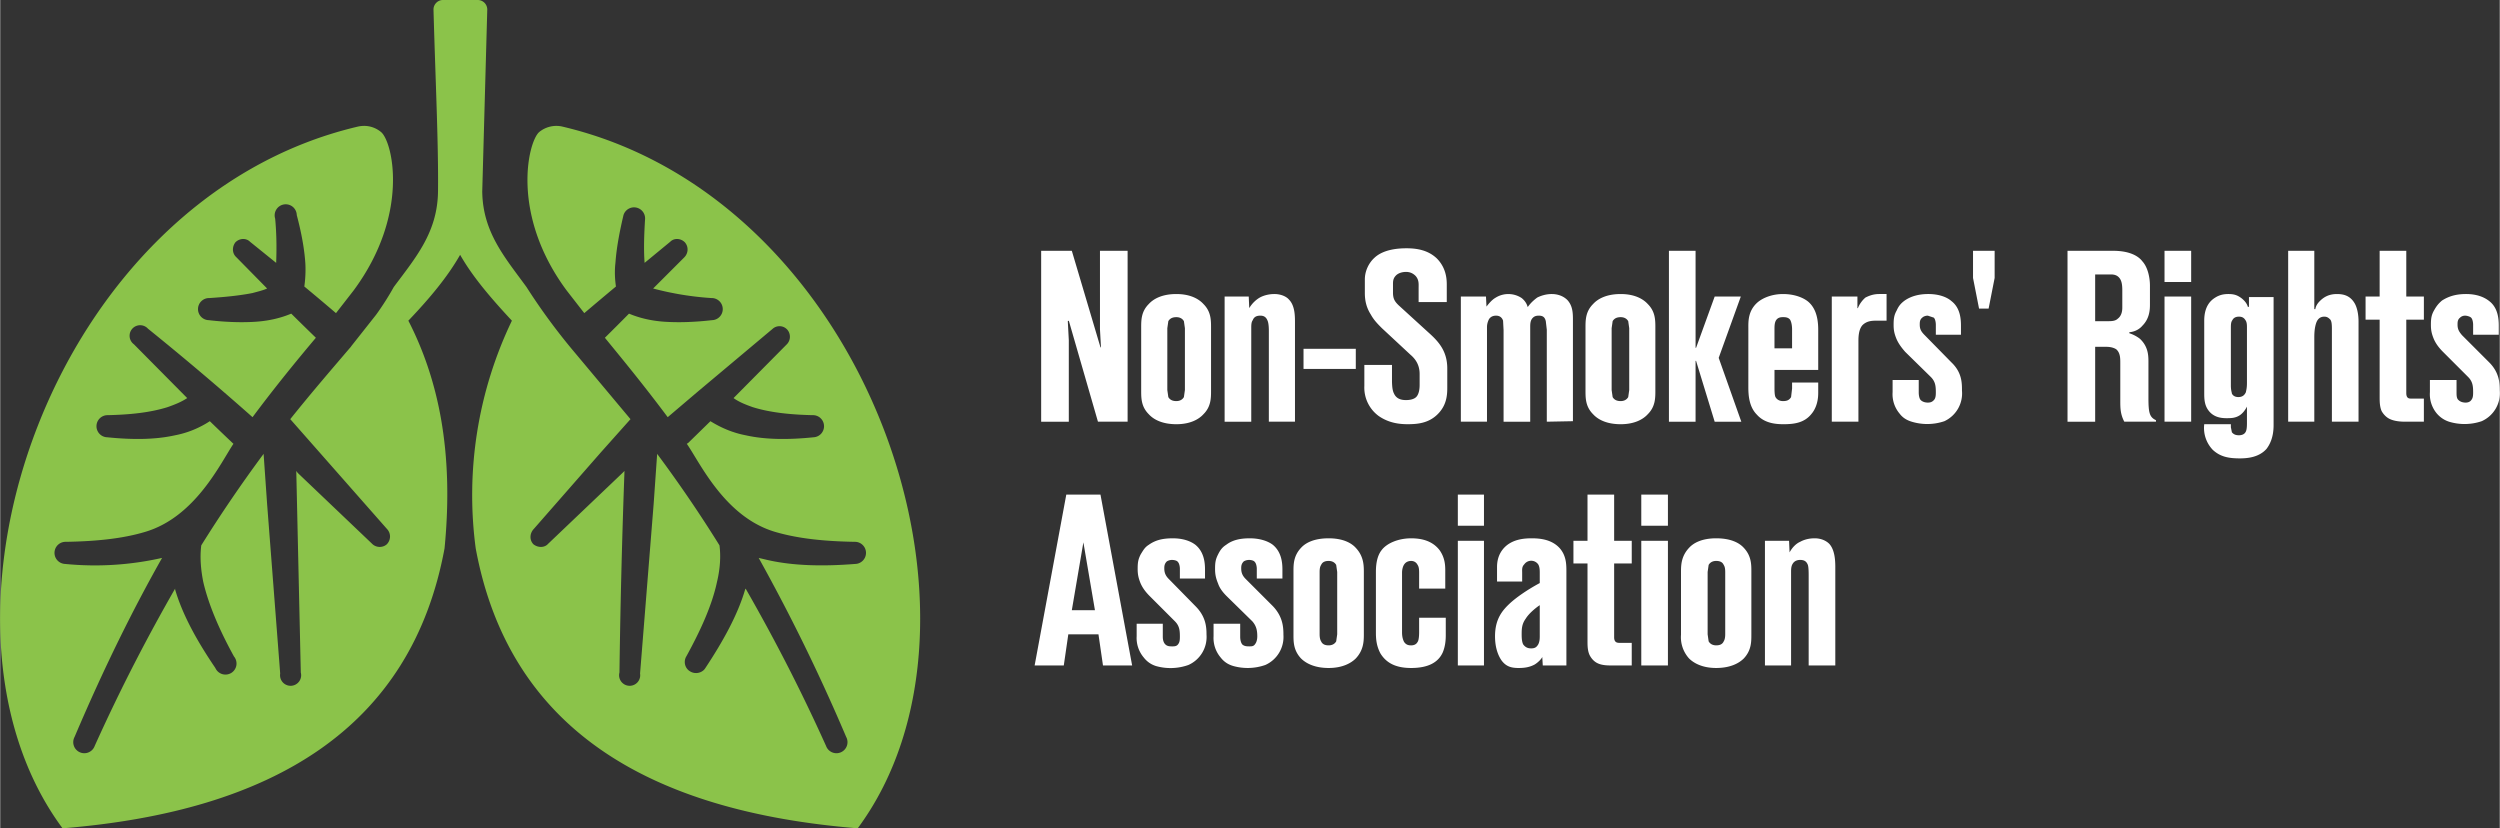
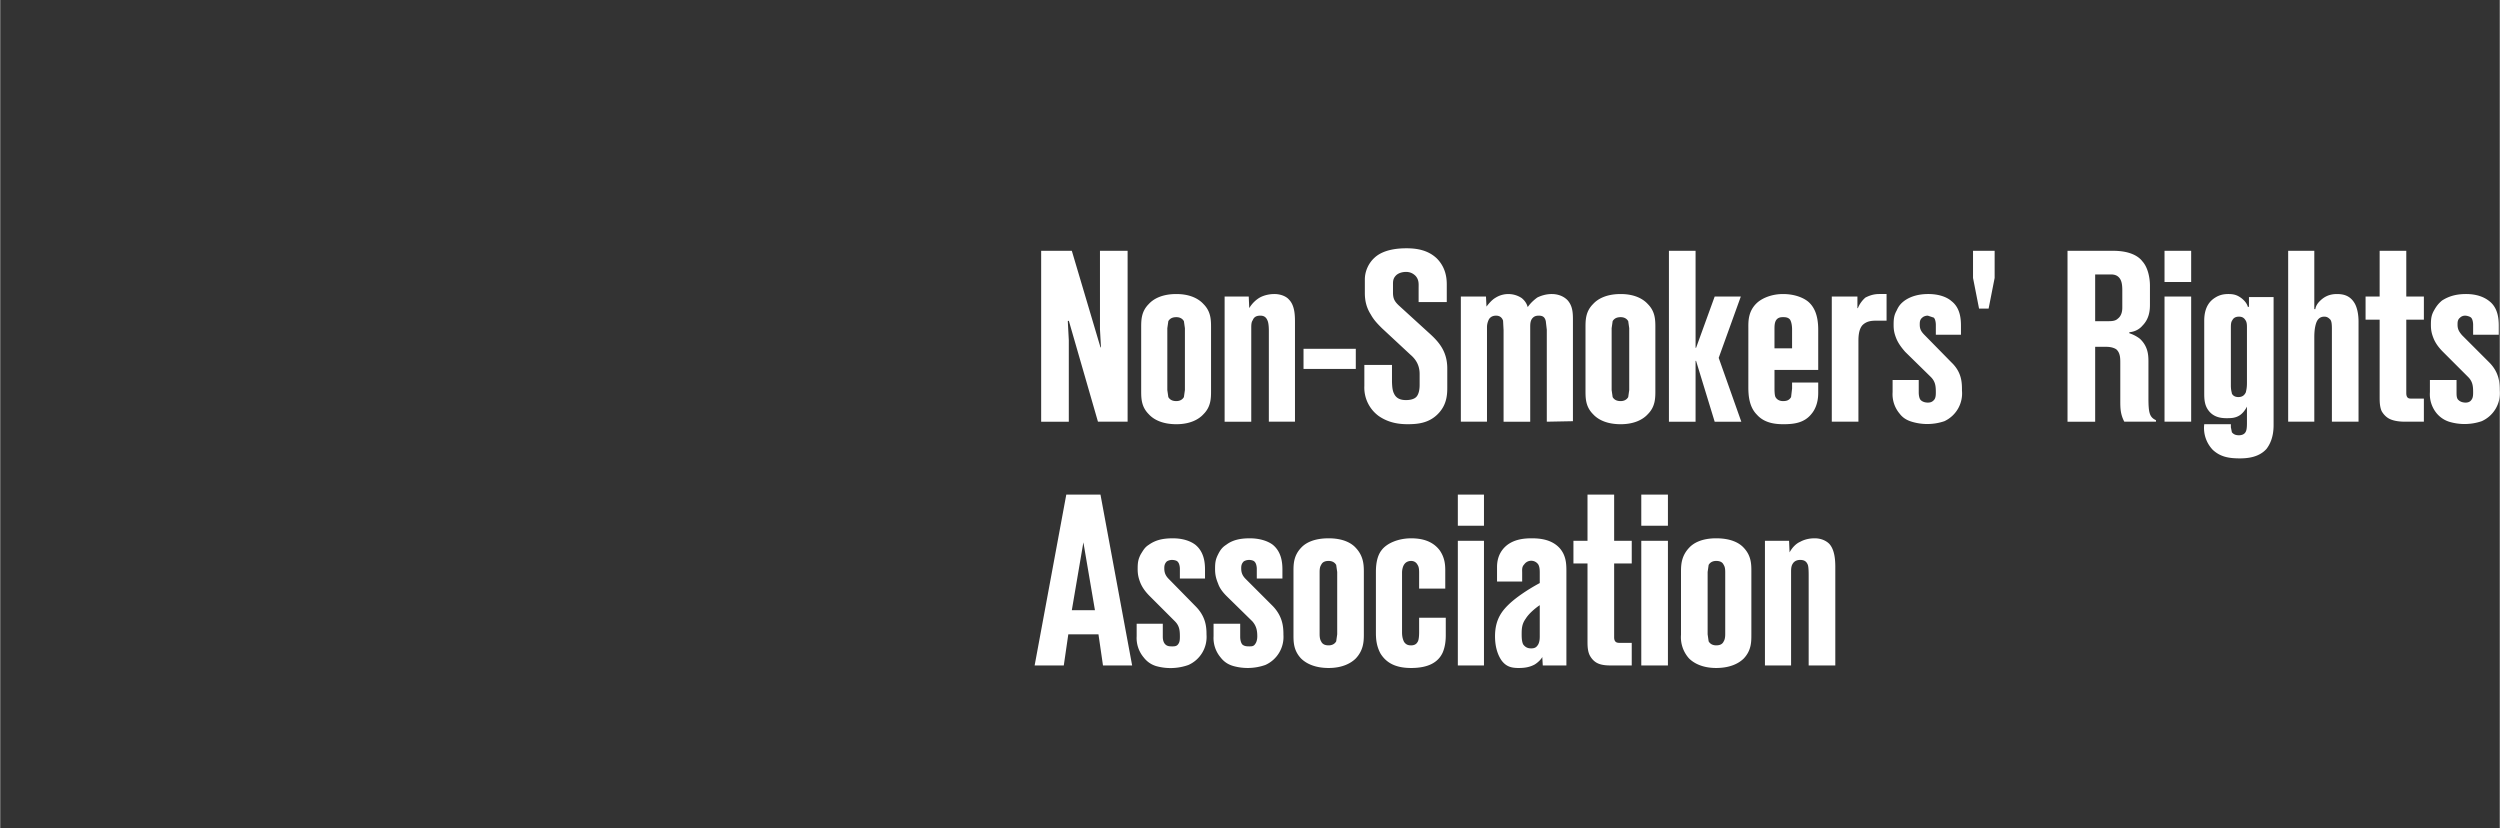
<svg xmlns="http://www.w3.org/2000/svg" width="4973" height="1647.7" viewBox="0 0 4973 1648">
  <rect x="0" y="0" width="4973" height="1648" fill="#333333" stroke="none" />
-   <path fill="#8bc34a" fill-rule="evenodd" d="M950 0a19 19 0 0 1 19 19l-10 362c1 81 45 131 88 190a1225 1225 0 0 0 89 122l118 141-1 1-58 65-134 153c-8 9-8 22 0 30 9 7 22 7 29-1l148-141 4-4a17318 17318 0 0 0-10 401 21 21 0 1 0 41 2l27-337 7-100a2630 2630 0 0 1 124 182c3 23 1 48-5 73-10 47-33 97-61 148-6 10-3 24 8 30 10 6 24 3 30-7 35-53 64-105 79-156l1-2c51 89 105 191 160 313a22 22 0 1 0 40-18c-60-141-119-257-174-356l17 4c52 12 112 13 175 8a22 22 0 0 0-1-44c-58-1-112-6-159-20-100-30-149-138-175-175l3-2 44-43c21 13 44 23 70 28 40 9 86 9 135 4a22 22 0 0 0-2-44c-43-1-84-5-119-16-14-5-27-10-38-18l106-107c8-8 8-21 1-29-8-9-21-9-29-2l-149 125-60 51c-47-63-89-114-125-158a5161 5161 0 0 0 48-48c19 8 42 14 69 16 29 2 61 1 96-3a22 22 0 0 0-1-44 601 601 0 0 1-116-19l62-62c8-8 9-21 1-30-8-8-21-9-29-1l-51 42c-2-27-1-56 1-88a22 22 0 0 0-43-7c-8 34-14 66-16 95-2 17-1 33 1 47a8587 8587 0 0 0-63 53l-35-45c-112-151-77-295-55-315 13-11 31-15 47-11 610 144 893 983 587 1396-419-34-694-200-760-557a802 802 0 0 1 72-453c-41-44-78-87-103-131-25 44-61 87-103 131 59 115 91 259 72 453-66 357-341 523-760 557-306-413-23-1252 587-1396 17-4 34 0 47 11 23 20 57 164-55 315l-35 45a5094 5094 0 0 0-63-53c2-14 3-30 2-47-2-29-8-61-17-95a22 22 0 1 0-43 7c3 32 3 61 2 88l-52-42c-8-8-21-7-29 1-7 9-7 22 2 30l61 62c-9 4-18 6-29 9-25 5-55 8-86 10a22 22 0 0 0-1 44c34 4 67 5 95 3 27-2 50-8 69-16a6735 6735 0 0 0 49 48c-37 44-79 95-126 158a5945 5945 0 0 0-208-176 21 21 0 1 0-28 31l106 107c-12 8-25 13-39 18-35 11-75 15-119 16a22 22 0 0 0-1 44c49 5 95 5 135-4 26-5 49-15 69-28a5517 5517 0 0 0 47 45c-25 37-75 145-175 175-46 14-100 19-158 20a22 22 0 0 0-2 44 605 605 0 0 0 193-12c-56 99-114 215-174 356a22 22 0 1 0 40 18c55-122 109-224 160-313v2c15 51 44 103 80 156a22 22 0 1 0 37-23c-28-51-50-101-61-148-5-25-7-50-4-73a2748 2748 0 0 1 124-182l7 100 26 337a21 21 0 1 0 41-2l-9-401 3 4 148 141c8 8 21 8 29 1 8-8 9-21 1-30L578 835l-1-1c44-55 84-101 118-141a32 32 0 0 0 4-5l49-62c13-18 25-37 35-55 44-59 87-109 88-190 1-97-5-218-9-362a19 19 0 0 1 18-19h70" />
  <path fill="#fff" d="m2184 839-58-201-2 1 2 38v162h-55V499h61l57 192h1l-2-36V499h55v340h-59m138-63 2 14c4 7 11 8 16 8 4 0 11-1 15-8l2-14V653l-2-14c-4-7-11-8-15-8-5 0-12 1-16 8l-2 14zm87 1c0 15 0 32-15 47-9 10-26 20-54 20-29 0-46-10-55-20-15-15-15-32-15-47V652c0-15 0-32 15-47 9-10 26-20 55-20 28 0 45 10 54 20 15 15 15 32 15 47v125m115 62V658c0-14-2-19-3-21-3-7-8-9-14-9-5 0-12 1-15 9-3 4-3 10-3 16v186h-53V590h48l1 23c6-10 14-17 21-21 9-5 20-7 29-7 13 0 24 5 29 11 12 12 12 33 12 46v197h-52m69-145h104v40h-104v-40m176 32v30c0 17 2 23 4 27 5 11 15 13 24 13 6 0 16-1 21-7s6-16 6-23v-22c0-14-5-27-18-38l-57-53c-8-8-16-16-22-27-9-14-12-28-12-43v-27c0-17 8-33 19-43 19-18 51-19 64-19 19 0 42 3 60 20 18 18 20 39 20 52v35h-56v-28c0-8 1-16-6-24-5-5-11-8-19-8-7 0-15 2-20 7-6 6-6 12-6 18v16c0 12 3 18 13 27l57 52c19 17 38 36 38 72v39c0 16-2 35-19 52-18 18-40 20-60 20-18 0-38-3-57-16a70 70 0 0 1-29-60v-42h55m308 113V656l-2-17c-2-9-7-11-14-11-5 0-10 1-14 7-3 5-3 11-3 16v188h-53V657l-1-19c-1-3-4-10-14-10-4 0-10 1-14 7-3 6-4 11-4 16v188h-52V590h50l1 20c6-8 12-14 17-17a48 48 0 0 1 53 0c5 4 10 10 12 18 7-10 15-16 19-19 8-4 18-7 29-7 8 0 21 2 31 12 11 12 11 27 11 41v200l-52 1m129-63 2 14c4 7 11 8 16 8 4 0 11-1 15-8l2-14V653l-2-14c-4-7-11-8-15-8-5 0-12 1-16 8l-2 14zm87 1c0 15 0 32-15 47-9 10-26 20-54 20-29 0-46-10-55-20-15-15-15-32-15-47V652c0-15 0-32 15-47 9-10 26-20 55-20 28 0 45 10 54 20 15 15 15 32 15 47v125m118 62-37-121h-1v121h-53V499h53v193h1l37-102h52l-44 122 45 127h-53m154-184c0-6-1-14-4-19-4-5-10-5-14-5-3 0-9 0-13 5s-4 13-4 19v38h35zm52 127c0 22-8 35-13 41-14 18-34 21-56 21-16 0-38-2-53-19-16-16-17-40-17-55V653c0-13-1-35 19-52 11-9 29-16 50-16 24 0 42 8 51 16 11 10 19 26 19 55v80h-87v36c0 4 0 14 2 18 4 7 11 8 15 8 6 0 12-1 16-8l2-17v-12h52v21m27 57V590h51v23h1c3-8 9-16 15-21 6-3 15-7 27-7h15v53h-19c-9 0-20 0-29 9-8 9-8 25-8 32v160h-53m173-83v25c0 5 1 12 4 15 4 4 10 5 14 5 5 0 9-1 13-6 3-4 3-10 3-15 0-12-1-21-10-30l-51-50c-7-8-13-16-17-25-5-12-6-19-6-29 0-12 1-19 6-28 4-9 8-14 16-20 13-9 29-13 47-13 21 0 37 6 46 14 17 13 19 34 19 49v18h-50v-20c0-4-1-11-4-14l-12-4c-3 0-8 1-11 4-5 4-5 9-5 14 0 9 3 14 10 21l53 54c21 20 21 41 21 56a61 61 0 0 1-35 61 106 106 0 0 1-65 1c-10-3-18-8-24-16a60 60 0 0 1-14-43v-24h52m120-142-12-61v-54h43v54l-12 61h-19m256 25c7 0 15 0 20-5 8-6 9-16 9-22v-35c0-15-3-20-5-23-5-7-12-8-18-8h-31v93zm33 200c-8-15-8-28-8-41v-76c0-9 0-20-8-27-6-4-14-5-20-5h-22v149h-55V499h91c30 0 49 9 58 21 11 12 15 33 15 48v39c0 12-2 28-15 41-5 6-14 12-26 13v2c3 1 12 4 21 11 15 14 17 30 17 44v73c0 30 2 39 15 45v3h-63m80 0V590h53v249Zm0-278v-62h53v62h-53m164 91c0-5 0-11-3-15-3-5-7-7-13-7-4 0-10 1-13 7-3 4-3 9-3 17v113c0 10 2 14 2 16 3 6 9 7 13 7 7 0 12-3 15-10 0-2 2-6 2-18zm-32 192v6l2 10c4 5 9 6 14 6 4 0 10-1 13-6 2-3 3-8 3-18v-33c-3 6-8 13-14 17-9 6-18 6-27 6-11 0-26-2-36-16-8-11-8-24-8-34V638c0-30 14-41 22-46s16-7 26-7c11 0 18 2 27 9 6 5 10 10 12 17l2-1v-19h49v255c0 25-8 39-14 47-15 17-38 19-53 19-22 0-39-3-54-17a63 63 0 0 1-17-51h53m201-5V654c0-11-1-15-3-18-3-3-6-6-12-6-11 0-15 8-17 15s-3 15-3 26v168h-52V499h52v116h2c1-6 4-11 9-16 7-7 17-14 34-14 13 0 26 3 35 18 6 10 8 25 8 36v200h-53m146 0c-10 0-21-1-30-5-7-3-13-9-17-16-4-9-4-20-4-27V636h-28v-46h28v-91h53v91h35v46h-35v146c0 12 7 11 11 11h24v46h-37m102-83v25c0 5 0 12 4 15 4 4 10 5 14 5s9-1 12-6c3-4 3-10 3-15 0-12-1-21-10-30l-50-50c-8-8-14-16-18-25-5-12-6-19-6-29 0-12 1-19 6-28s9-14 16-20c14-9 29-13 48-13 21 0 36 6 46 14 17 13 19 34 19 49v18h-51v-20c0-4-1-11-4-14-2-2-8-4-12-4-3 0-7 1-10 4-5 4-5 9-5 14 0 9 3 14 9 21l54 54c20 20 21 41 21 56a61 61 0 0 1-36 61 106 106 0 0 1-65 1c-9-3-17-8-24-16a60 60 0 0 1-14-43v-24h53m-2709 458-23-135-23 135zm16 110-9-62h-60l-9 62h-58l63-340h68l63 340h-58m119-83v26c0 5 1 11 5 15s9 4 14 4c4 0 9 0 12-5 3-4 3-10 3-15 0-12-1-21-10-30l-50-50c-8-8-14-16-18-25-5-12-6-20-6-29 0-13 1-19 6-29 5-8 8-14 16-19 14-10 29-13 48-13 21 0 36 6 45 13 17 14 19 35 19 49v18h-50v-20c0-3-1-10-4-13-2-3-8-4-12-4-3 0-7 1-10 3-5 5-5 10-5 14 0 9 3 15 9 21l53 54c21 21 22 42 22 57a61 61 0 0 1-36 60 106 106 0 0 1-65 2c-9-3-17-8-24-17a60 60 0 0 1-14-42v-25h52m154 0v26c0 5 1 11 4 15 4 4 10 4 14 4 5 0 9 0 12-5 3-4 4-10 4-15 0-12-2-21-10-30l-51-50c-8-8-14-16-17-25-5-12-6-20-6-29 0-13 1-19 6-29 4-8 8-14 16-19 13-10 29-13 47-13 21 0 37 6 46 13 17 14 19 35 19 49v18h-51v-20c0-3-1-10-4-13-2-3-8-4-11-4-4 0-8 1-11 3-5 5-5 10-5 14 0 9 3 15 9 21l54 54c20 21 21 42 21 57a61 61 0 0 1-36 60 106 106 0 0 1-64 2c-10-3-18-8-25-17a60 60 0 0 1-14-42v-25h53m158 21c0 6 1 11 3 14 3 7 10 8 15 8 4 0 11-1 15-8l2-14v-124l-2-14c-4-7-11-8-15-8-5 0-12 1-15 8-2 3-3 7-3 14zm88 1c0 14-1 31-16 47-9 9-26 19-54 19-29 0-46-10-55-19-15-16-15-33-15-47v-126c0-14 0-31 15-47 9-10 26-19 55-19 28 0 45 9 54 19 15 16 16 33 16 47v126m163 1c0 10-1 22-6 34-9 20-29 31-63 31-24 0-47-6-61-29-8-15-9-29-9-41v-121c0-11 1-30 11-43 11-15 35-24 59-24 19 0 42 4 57 24 11 16 11 31 11 42v34h-52v-32c0-8-1-12-3-15-2-4-6-8-13-8-5 0-10 2-13 6-4 5-5 13-5 17v119c0 7 1 13 4 19 4 6 9 7 14 7 4 0 10-1 13-7 1-1 3-6 3-19v-29h53v35m24 60v-248h52v248Zm0-278v-62h52v62h-52m163 158c-9 6-22 17-28 27-8 11-8 21-8 32 0 9 1 15 3 19 5 7 11 8 16 8 8 0 11-3 14-8 3-6 3-12 3-17zm6 120-1-17c-1 3-7 10-15 15-11 6-22 7-32 7-15 0-25-3-34-15-9-13-13-30-13-48 0-35 15-52 30-66 12-11 33-26 59-40v-20c0-5 0-12-3-17a17 17 0 0 0-28 0c-5 5-4 11-4 17v17h-50v-29c0-10 2-25 14-38 16-17 39-19 55-19s40 2 56 20c12 14 13 30 13 44v189h-47m139 0c-9 0-20 0-29-4-7-3-13-9-17-17-4-9-4-19-4-27v-155h-28v-45h28v-92h53v92h35v45h-35v147c0 11 7 11 11 11h24v45h-38m57 0v-248h53v248Zm0-278v-62h53v62h-53m132 216 2 14c4 7 11 8 15 8 5 0 12-1 15-8 2-3 3-8 3-14v-124c0-7-1-11-3-14-3-7-10-8-15-8-4 0-11 1-15 8l-2 14zm87 1c0 14 0 31-15 47-9 9-26 19-55 19-28 0-45-10-54-19a63 63 0 0 1-16-47v-126c0-14 1-31 16-47 9-10 26-19 54-19 29 0 46 9 55 19 15 16 15 33 15 47v126m114 61v-180c0-14-1-19-2-21-3-7-8-9-15-9-4 0-11 1-15 8-3 5-3 11-3 16v186h-52v-248h48l1 23c6-11 14-18 21-21 9-5 19-7 29-7 13 0 23 5 29 11 11 12 12 33 12 46v196h-53" />
</svg>